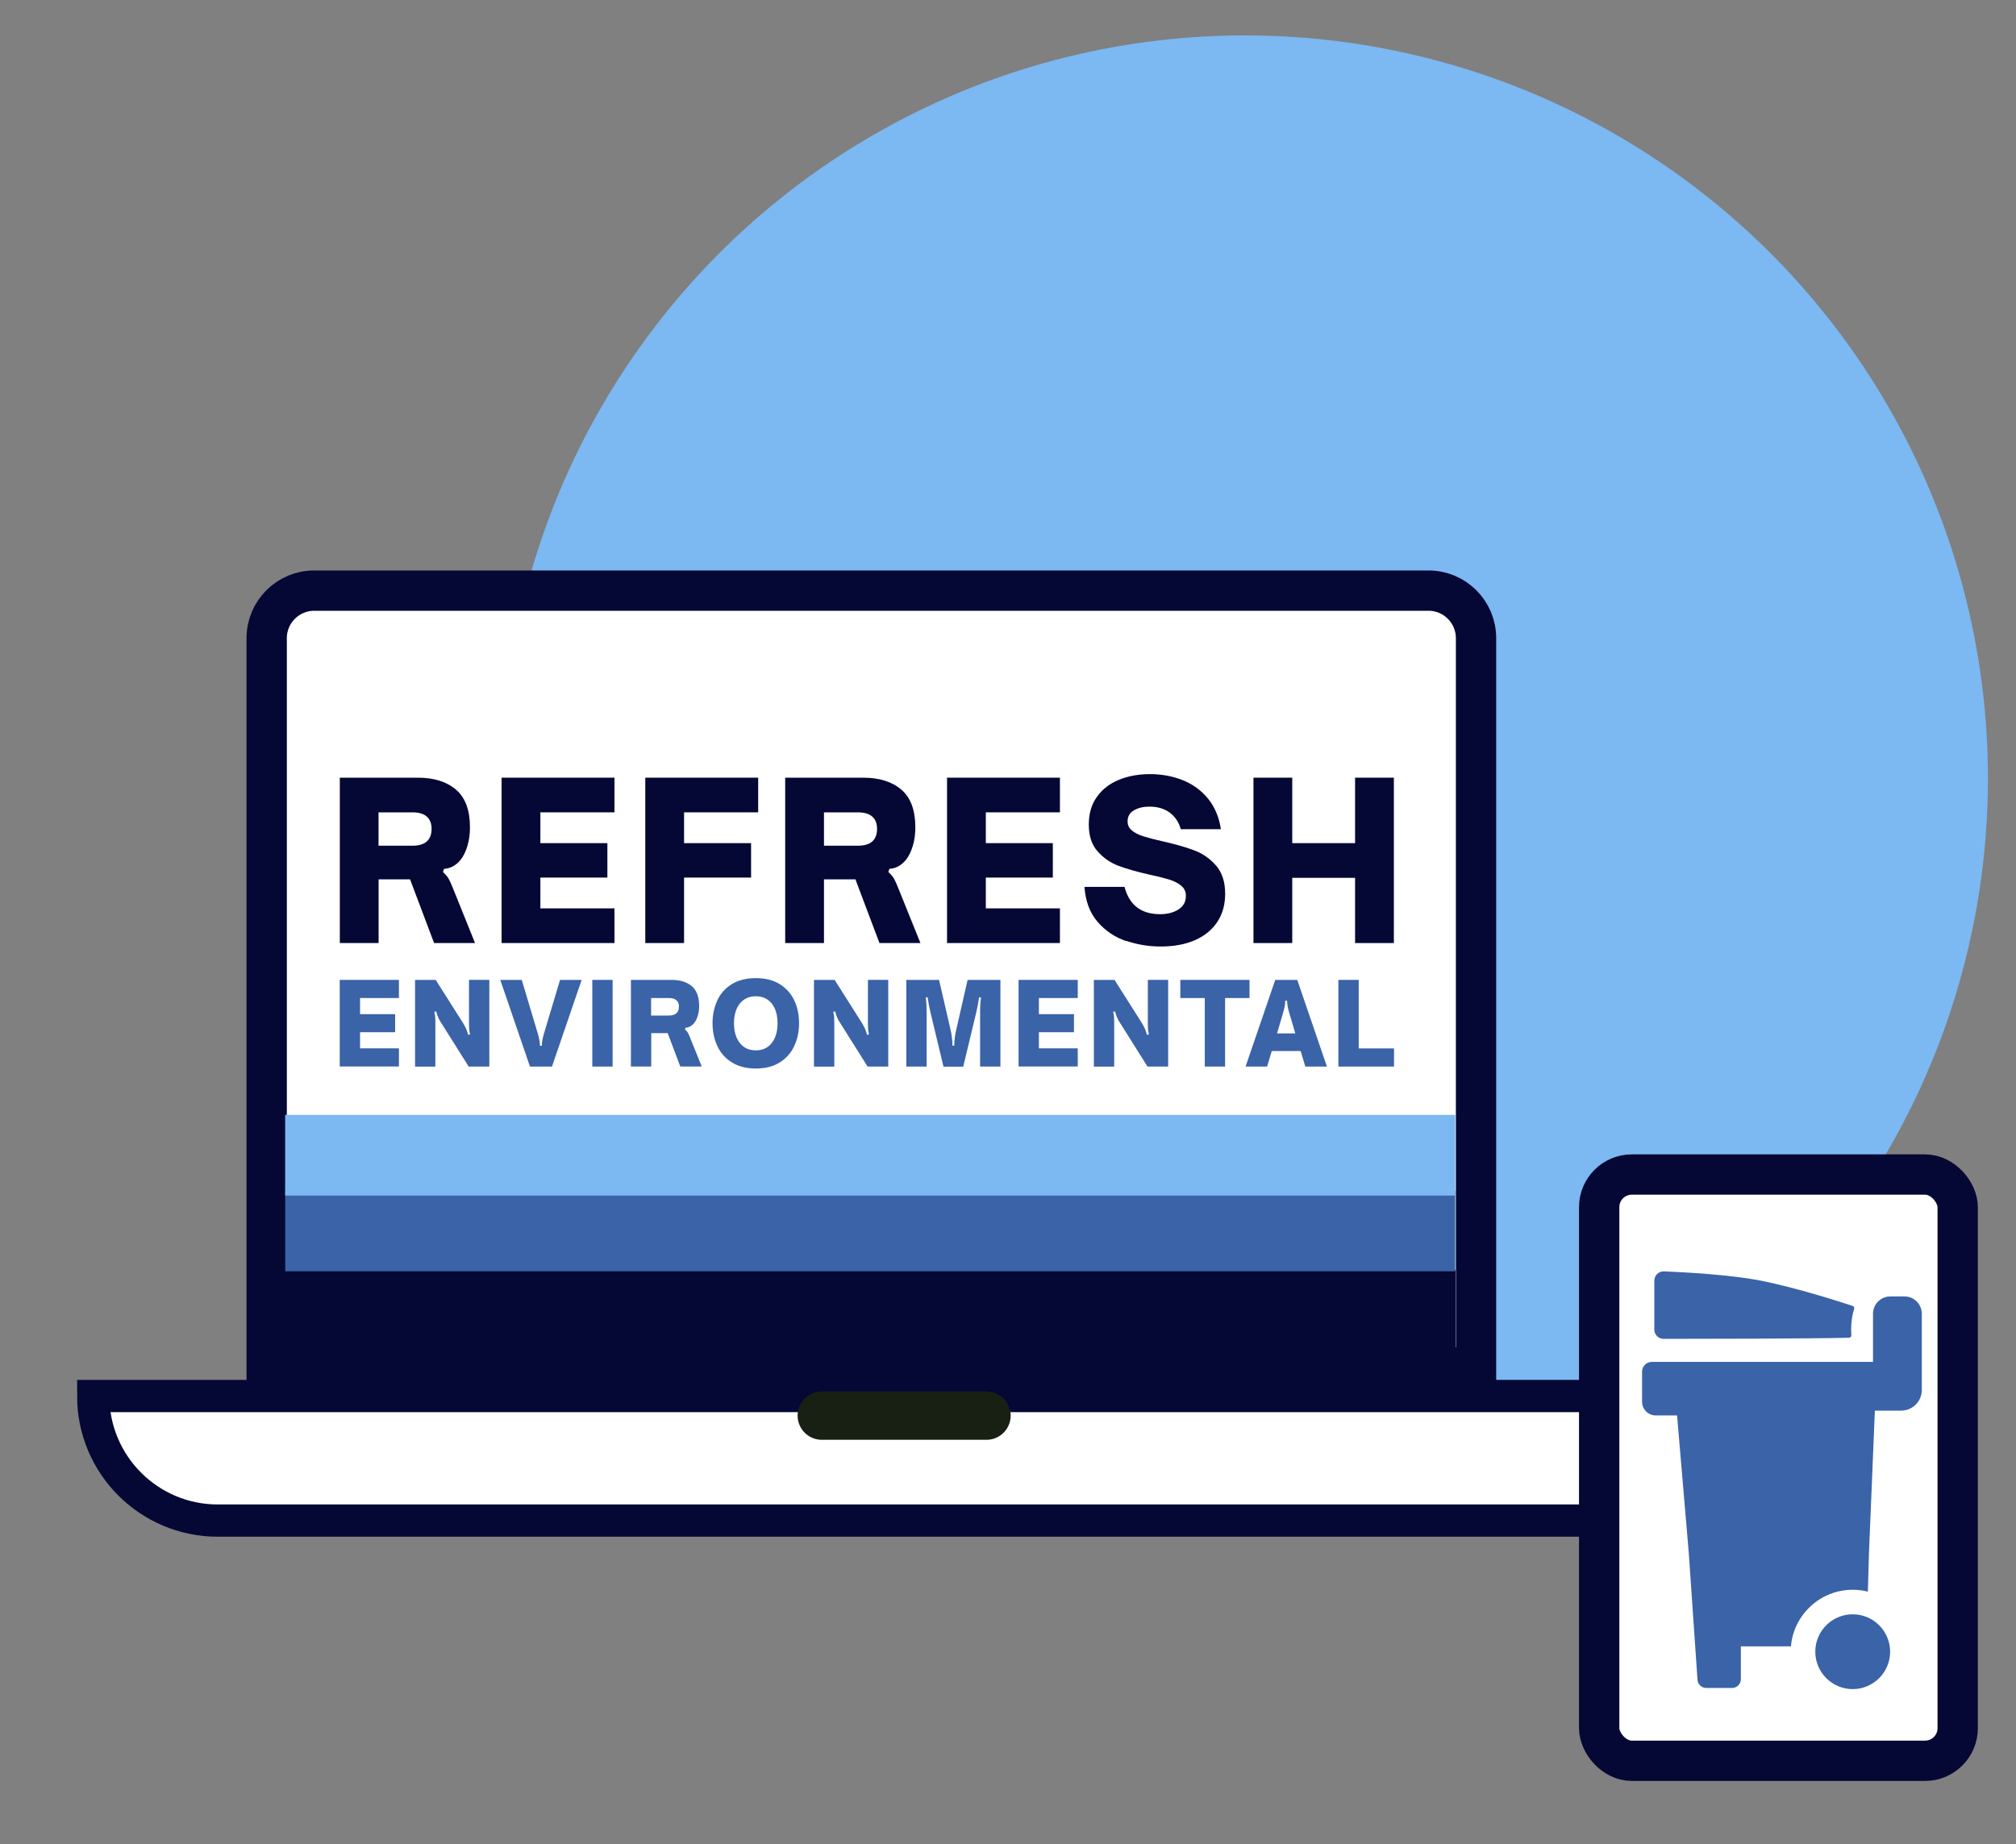
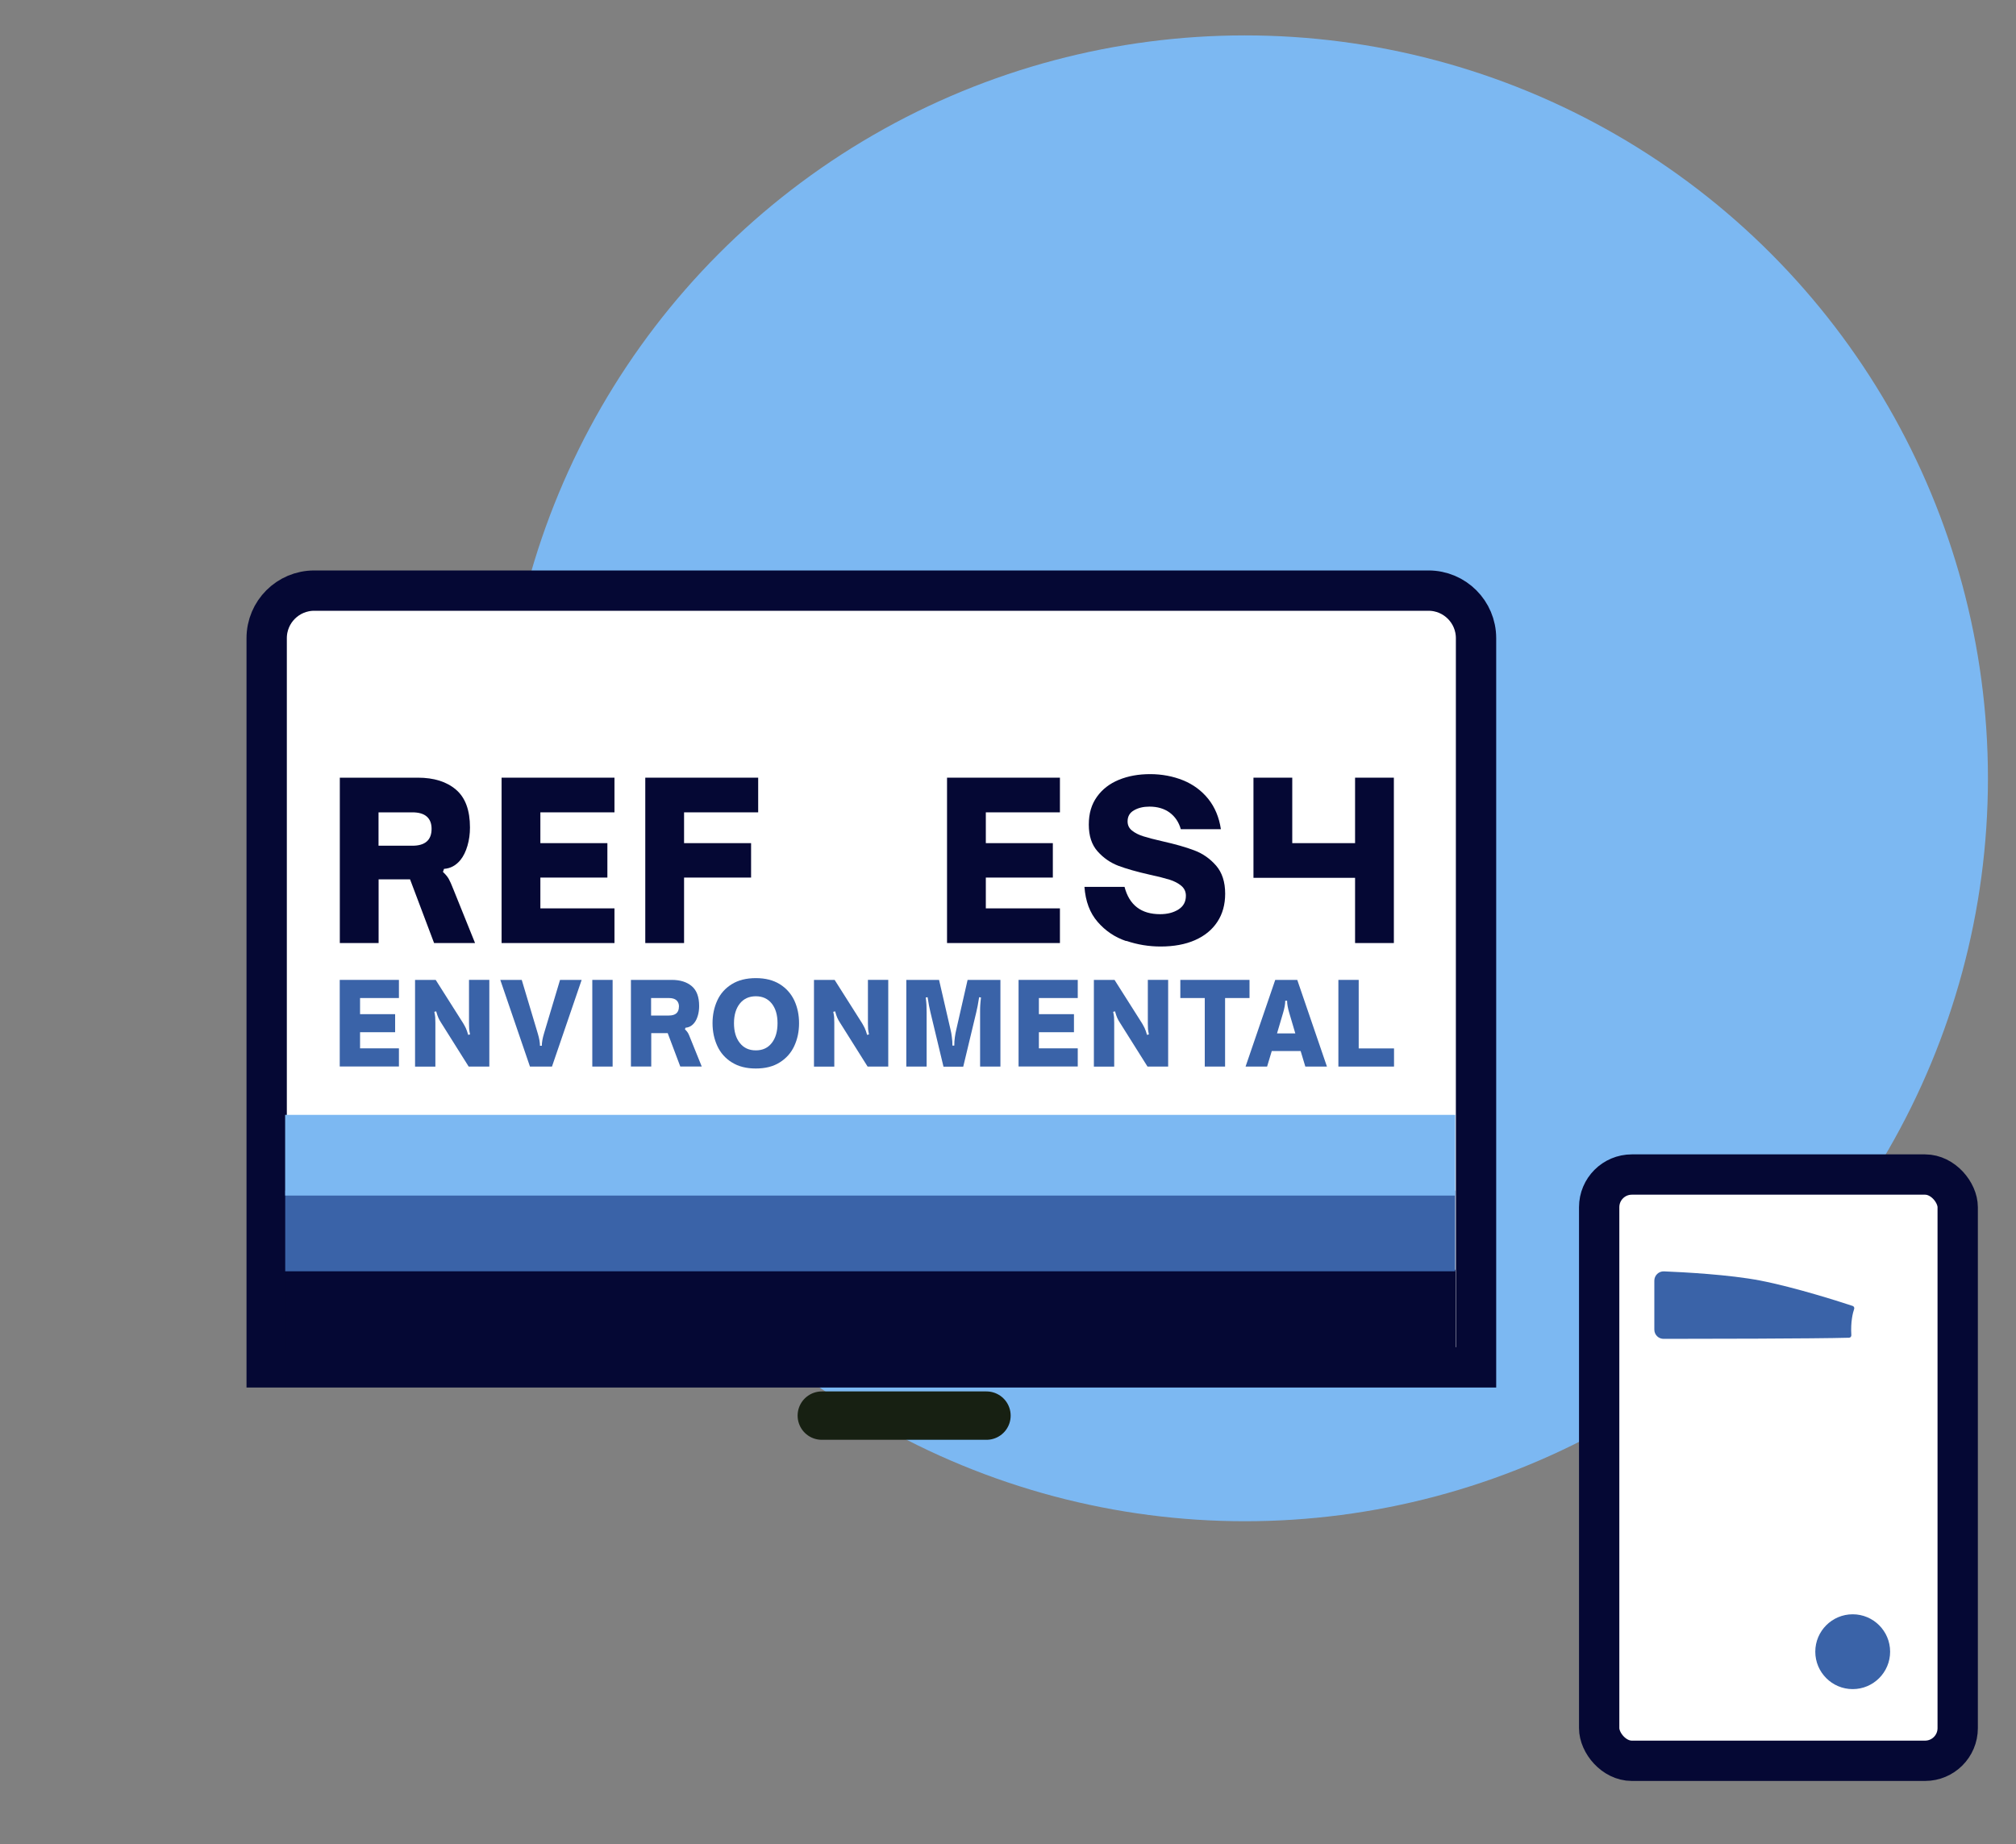
<svg xmlns="http://www.w3.org/2000/svg" viewBox="0 0 250 228.72">
  <rect x="0" y="0" width="250" height="228.72" fill="#808080" stroke="none" />
  <defs>
    <style>
      .cls-1 {
        fill: none;
        stroke: #172012;
        stroke-linecap: round;
        stroke-width: 6px;
      }

      .cls-1, .cls-2, .cls-3 {
        stroke-miterlimit: 10;
      }

      .cls-4 {
        fill: #3a63a8;
      }

      .cls-2 {
        stroke-width: 5px;
      }

      .cls-2, .cls-3 {
        fill: #fff;
        stroke: #050834;
      }

      .cls-3 {
        stroke-width: 4px;
      }

      .cls-5 {
        fill: #050834;
      }

      .cls-6 {
        fill: #7cb8f2;
      }
    </style>
  </defs>
  <g id="bright_color_fill" data-name="bright color fill">
    <circle class="cls-6" cx="154.38" cy="96.53" r="92.14" />
  </g>
  <g id="dark_color_outline" data-name="dark color outline">
    <path class="cls-2" d="M38.97,73.25h138.17c3.26,0,5.9,2.64,5.9,5.9v90.44H33.07v-90.44c0-3.26,2.64-5.9,5.9-5.9Z" />
-     <path class="cls-3" d="M11.56,173.14h190.64v15.45H27.01c-8.53,0-15.45-6.92-15.45-15.45h0Z" />
    <rect class="cls-2" x="198.31" y="145.67" width="44.46" height="72.71" rx="4.05" ry="4.05" />
    <line class="cls-1" x1="101.91" y1="175.57" x2="122.33" y2="175.57" />
    <rect class="cls-5" x="35.43" y="157.48" width="145.07" height="10.01" />
    <rect class="cls-4" x="35.37" y="147.66" width="145.09" height="10.01" />
    <rect class="cls-6" x="35.36" y="138.27" width="145.1" height="10.01" />
    <g>
      <path class="cls-4" d="M206.3,166.05c4.2,0,18.87-.02,23-.14.16,0,.29-.15.28-.31-.1-1.7.19-2.79.35-3.26.05-.15-.03-.32-.18-.37-1.35-.45-7.08-2.3-11.46-3.15-3.83-.74-9.49-1.04-11.94-1.14-.65-.03-1.2.5-1.2,1.15v6.07c0,.64.51,1.15,1.15,1.15Z" />
-       <path class="cls-4" d="M238.32,162.92v9.47c0,1.42-1.15,2.56-2.56,2.56h-3.26l-.74,17.84-.13,4.61c-.6-.15-1.23-.23-1.88-.23-4.02,0-7.32,3.08-7.66,7.02h-2.75s-3.46,0-3.46,0v4.07c0,.6-.49,1.09-1.09,1.09h-3.2c-.6,0-1.09-.49-1.09-1.09l-1.08-15.68-1.45-17.03h-2.64c-.94,0-1.7-.76-1.7-1.7v-3.74c0-.66.54-1.2,1.2-1.2h27.44v-5.97c0-1.19.96-2.15,2.14-2.15h1.77c1.18,0,2.14.96,2.14,2.15Z" />
      <path class="cls-4" d="M229.75,200.21c-2.56,0-4.64,2.08-4.64,4.64s2.08,4.64,4.64,4.64,4.64-2.08,4.64-4.64-2.08-4.64-4.64-4.64Z" />
    </g>
  </g>
  <g id="logo">
    <g>
      <path class="cls-5" d="M42.13,96.45h9.68c2.01,0,3.59.5,4.74,1.49,1.16.99,1.73,2.56,1.73,4.69,0,.79-.1,1.54-.31,2.26-.21.72-.5,1.31-.87,1.77-.56.68-1.24,1.05-2.04,1.1l-.13.38c.32.3.56.59.71.85.15.26.34.69.58,1.3l2.69,6.67h-5.08l-2.98-7.9h-3.9v7.9h-4.81v-20.51ZM53.52,102.79c0-.66-.2-1.17-.6-1.52-.4-.35-1-.52-1.79-.52h-4.19v4.14h4.19c1.59,0,2.39-.7,2.39-2.1Z" />
      <path class="cls-5" d="M62.2,116.96v-20.51h14v4.3h-9.19v3.82h8.31v4.27h-8.31v3.82h9.19v4.3h-14Z" />
      <path class="cls-5" d="M80.02,116.96v-20.51h14v4.3h-9.19v3.82h8.31v4.27h-8.31v8.12h-4.81Z" />
-       <path class="cls-5" d="M97.36,96.45h9.68c2.01,0,3.59.5,4.74,1.49,1.16.99,1.73,2.56,1.73,4.69,0,.79-.1,1.54-.31,2.26-.21.72-.5,1.31-.87,1.77-.56.68-1.24,1.05-2.04,1.1l-.13.38c.32.3.56.59.71.85.15.26.34.69.58,1.3l2.69,6.67h-5.08l-2.98-7.9h-3.9v7.9h-4.81v-20.51ZM108.76,102.79c0-.66-.2-1.17-.6-1.52-.4-.35-1-.52-1.79-.52h-4.19v4.14h4.19c1.59,0,2.39-.7,2.39-2.1Z" />
      <path class="cls-5" d="M117.44,116.96v-20.51h14v4.3h-9.19v3.82h8.31v4.27h-8.31v3.82h9.19v4.3h-14Z" />
      <path class="cls-5" d="M139.64,116.71c-1.38-.47-2.55-1.25-3.52-2.37-.97-1.11-1.51-2.56-1.64-4.35h4.97c.59,2.26,2.06,3.39,4.41,3.39.9,0,1.65-.19,2.27-.58.62-.39.93-.95.93-1.71,0-.5-.19-.91-.58-1.24-.39-.32-.87-.57-1.45-.75-.58-.18-1.4-.39-2.46-.62-1.6-.36-2.89-.73-3.88-1.1-.99-.38-1.85-.97-2.58-1.79-.73-.82-1.09-1.92-1.09-3.32s.34-2.51,1.01-3.45,1.58-1.64,2.73-2.11c1.15-.47,2.44-.7,3.87-.7s2.83.26,4.09.77c1.25.51,2.29,1.28,3.12,2.31.82,1.03,1.34,2.28,1.56,3.75h-4.97c-.25-.88-.71-1.56-1.38-2.06-.67-.49-1.51-.74-2.51-.74-.75,0-1.39.15-1.92.46-.53.3-.79.76-.79,1.37,0,.47.18.85.55,1.14.37.3.83.53,1.4.71.56.18,1.36.39,2.38.62,1.59.36,2.91.73,3.95,1.13,1.04.39,1.94,1.02,2.69,1.88.75.86,1.13,2.03,1.13,3.49,0,1.34-.32,2.51-.97,3.49-.65.99-1.57,1.74-2.77,2.27-1.2.53-2.63.79-4.27.79-1.45,0-2.87-.23-4.25-.7Z" />
-       <path class="cls-5" d="M155.44,116.96v-20.51h4.81v8.12h7.79v-8.12h4.81v20.51h-4.81v-8.09h-7.79v8.09h-4.81Z" />
+       <path class="cls-5" d="M155.44,116.96v-20.51h4.81v8.12h7.79v-8.12h4.81v20.51h-4.81v-8.09h-7.79h-4.81Z" />
    </g>
    <g>
      <path class="cls-4" d="M42.13,132.28v-10.75h7.34v2.25h-4.82v2h4.35v2.24h-4.35v2h4.82v2.25h-7.34Z" />
      <path class="cls-4" d="M51.47,121.53h2.56l3.41,5.38c.12.21.23.4.32.59.09.19.19.47.3.85l.23-.06c-.06-.26-.09-.48-.11-.66-.01-.18-.02-.41-.02-.7v-5.4h2.52v10.75h-2.56l-3.44-5.47c-.12-.19-.23-.37-.31-.56-.08-.18-.18-.46-.28-.82l-.23.06c.06.26.09.48.11.66.01.17.02.41.02.7v5.44h-2.52v-10.75Z" />
      <path class="cls-4" d="M62.02,121.53h2.68l1.99,6.65c.18.6.27,1.11.27,1.52h.23c0-.41.09-.92.27-1.52l1.99-6.65h2.68l-3.68,10.75h-2.73l-3.68-10.75Z" />
      <path class="cls-4" d="M73.45,132.28v-10.75h2.52v10.75h-2.52Z" />
      <path class="cls-4" d="M78.23,121.53h5.07c1.05,0,1.88.26,2.49.78s.91,1.34.91,2.46c0,.41-.05.81-.16,1.18-.11.38-.26.69-.46.93-.29.36-.65.55-1.07.58l-.07.2c.17.16.29.31.37.44.08.14.18.36.3.68l1.41,3.49h-2.66l-1.56-4.14h-2.04v4.14h-2.52v-10.75ZM84.2,124.85c0-.35-.11-.61-.32-.8-.21-.18-.52-.27-.94-.27h-2.2v2.17h2.2c.84,0,1.25-.37,1.25-1.1Z" />
      <path class="cls-4" d="M90.75,131.76c-.81-.51-1.41-1.19-1.8-2.04-.39-.85-.59-1.79-.59-2.82s.2-1.97.59-2.82c.39-.85.99-1.52,1.8-2.02.8-.5,1.8-.75,2.98-.75s2.16.25,2.97.75c.8.5,1.4,1.18,1.8,2.02.39.85.59,1.78.59,2.82s-.2,1.97-.59,2.82c-.39.85-.99,1.53-1.8,2.04-.8.51-1.79.76-2.97.76s-2.17-.25-2.97-.76ZM95.7,129.36c.48-.61.72-1.43.72-2.46s-.24-1.84-.72-2.44c-.48-.6-1.14-.9-1.97-.9s-1.5.3-1.98.9c-.48.6-.73,1.41-.73,2.44s.24,1.85.73,2.46c.48.61,1.14.91,1.98.91s1.49-.3,1.97-.91Z" />
      <path class="cls-4" d="M100.94,121.53h2.56l3.41,5.38c.12.21.23.4.32.59.09.19.19.47.3.85l.23-.06c-.06-.26-.09-.48-.11-.66-.01-.18-.02-.41-.02-.7v-5.4h2.52v10.75h-2.56l-3.44-5.47c-.12-.19-.23-.37-.31-.56-.08-.18-.18-.46-.28-.82l-.23.06c.06.26.09.48.11.66.01.17.02.41.02.7v5.44h-2.52v-10.75Z" />
      <path class="cls-4" d="M112.39,121.53h4.06l1.44,6.24c.06.23.11.52.15.87.05.34.07.69.07,1.04h.23c0-.35.02-.69.07-1.04.05-.34.1-.63.16-.87l1.42-6.24h4.07v10.75h-2.52v-6.76c0-.36,0-.65.02-.87s.04-.54.09-.94l-.23-.03c-.11.74-.23,1.36-.35,1.85l-1.62,6.76h-2.45l-1.62-6.76c-.12-.49-.24-1.1-.35-1.85l-.23.03c.05.4.08.72.09.94s.02.52.02.87v6.76h-2.52v-10.75Z" />
      <path class="cls-4" d="M126.31,132.28v-10.75h7.34v2.25h-4.82v2h4.35v2.24h-4.35v2h4.82v2.25h-7.34Z" />
      <path class="cls-4" d="M135.65,121.53h2.56l3.41,5.38c.12.21.23.4.32.59.09.19.19.47.3.85l.23-.06c-.06-.26-.09-.48-.11-.66-.01-.18-.02-.41-.02-.7v-5.4h2.52v10.75h-2.56l-3.44-5.47c-.12-.19-.23-.37-.31-.56-.08-.18-.18-.46-.28-.82l-.23.06c.06.26.09.48.11.66.01.17.02.41.02.7v5.44h-2.52v-10.75Z" />
      <path class="cls-4" d="M149.4,132.28v-8.5h-3.03v-2.25h8.58v2.25h-3.03v8.5h-2.52Z" />
      <path class="cls-4" d="M154.46,132.28l3.68-10.75h2.73l3.68,10.75h-2.68l-.58-1.93h-3.58l-.58,1.93h-2.68ZM160.63,128.17l-.75-2.54c-.18-.6-.27-1.11-.27-1.52h-.23c0,.41-.09.92-.27,1.52l-.75,2.54h2.25Z" />
      <path class="cls-4" d="M165.97,132.28v-10.75h2.52v8.5h4.38v2.25h-6.9Z" />
    </g>
  </g>
</svg>